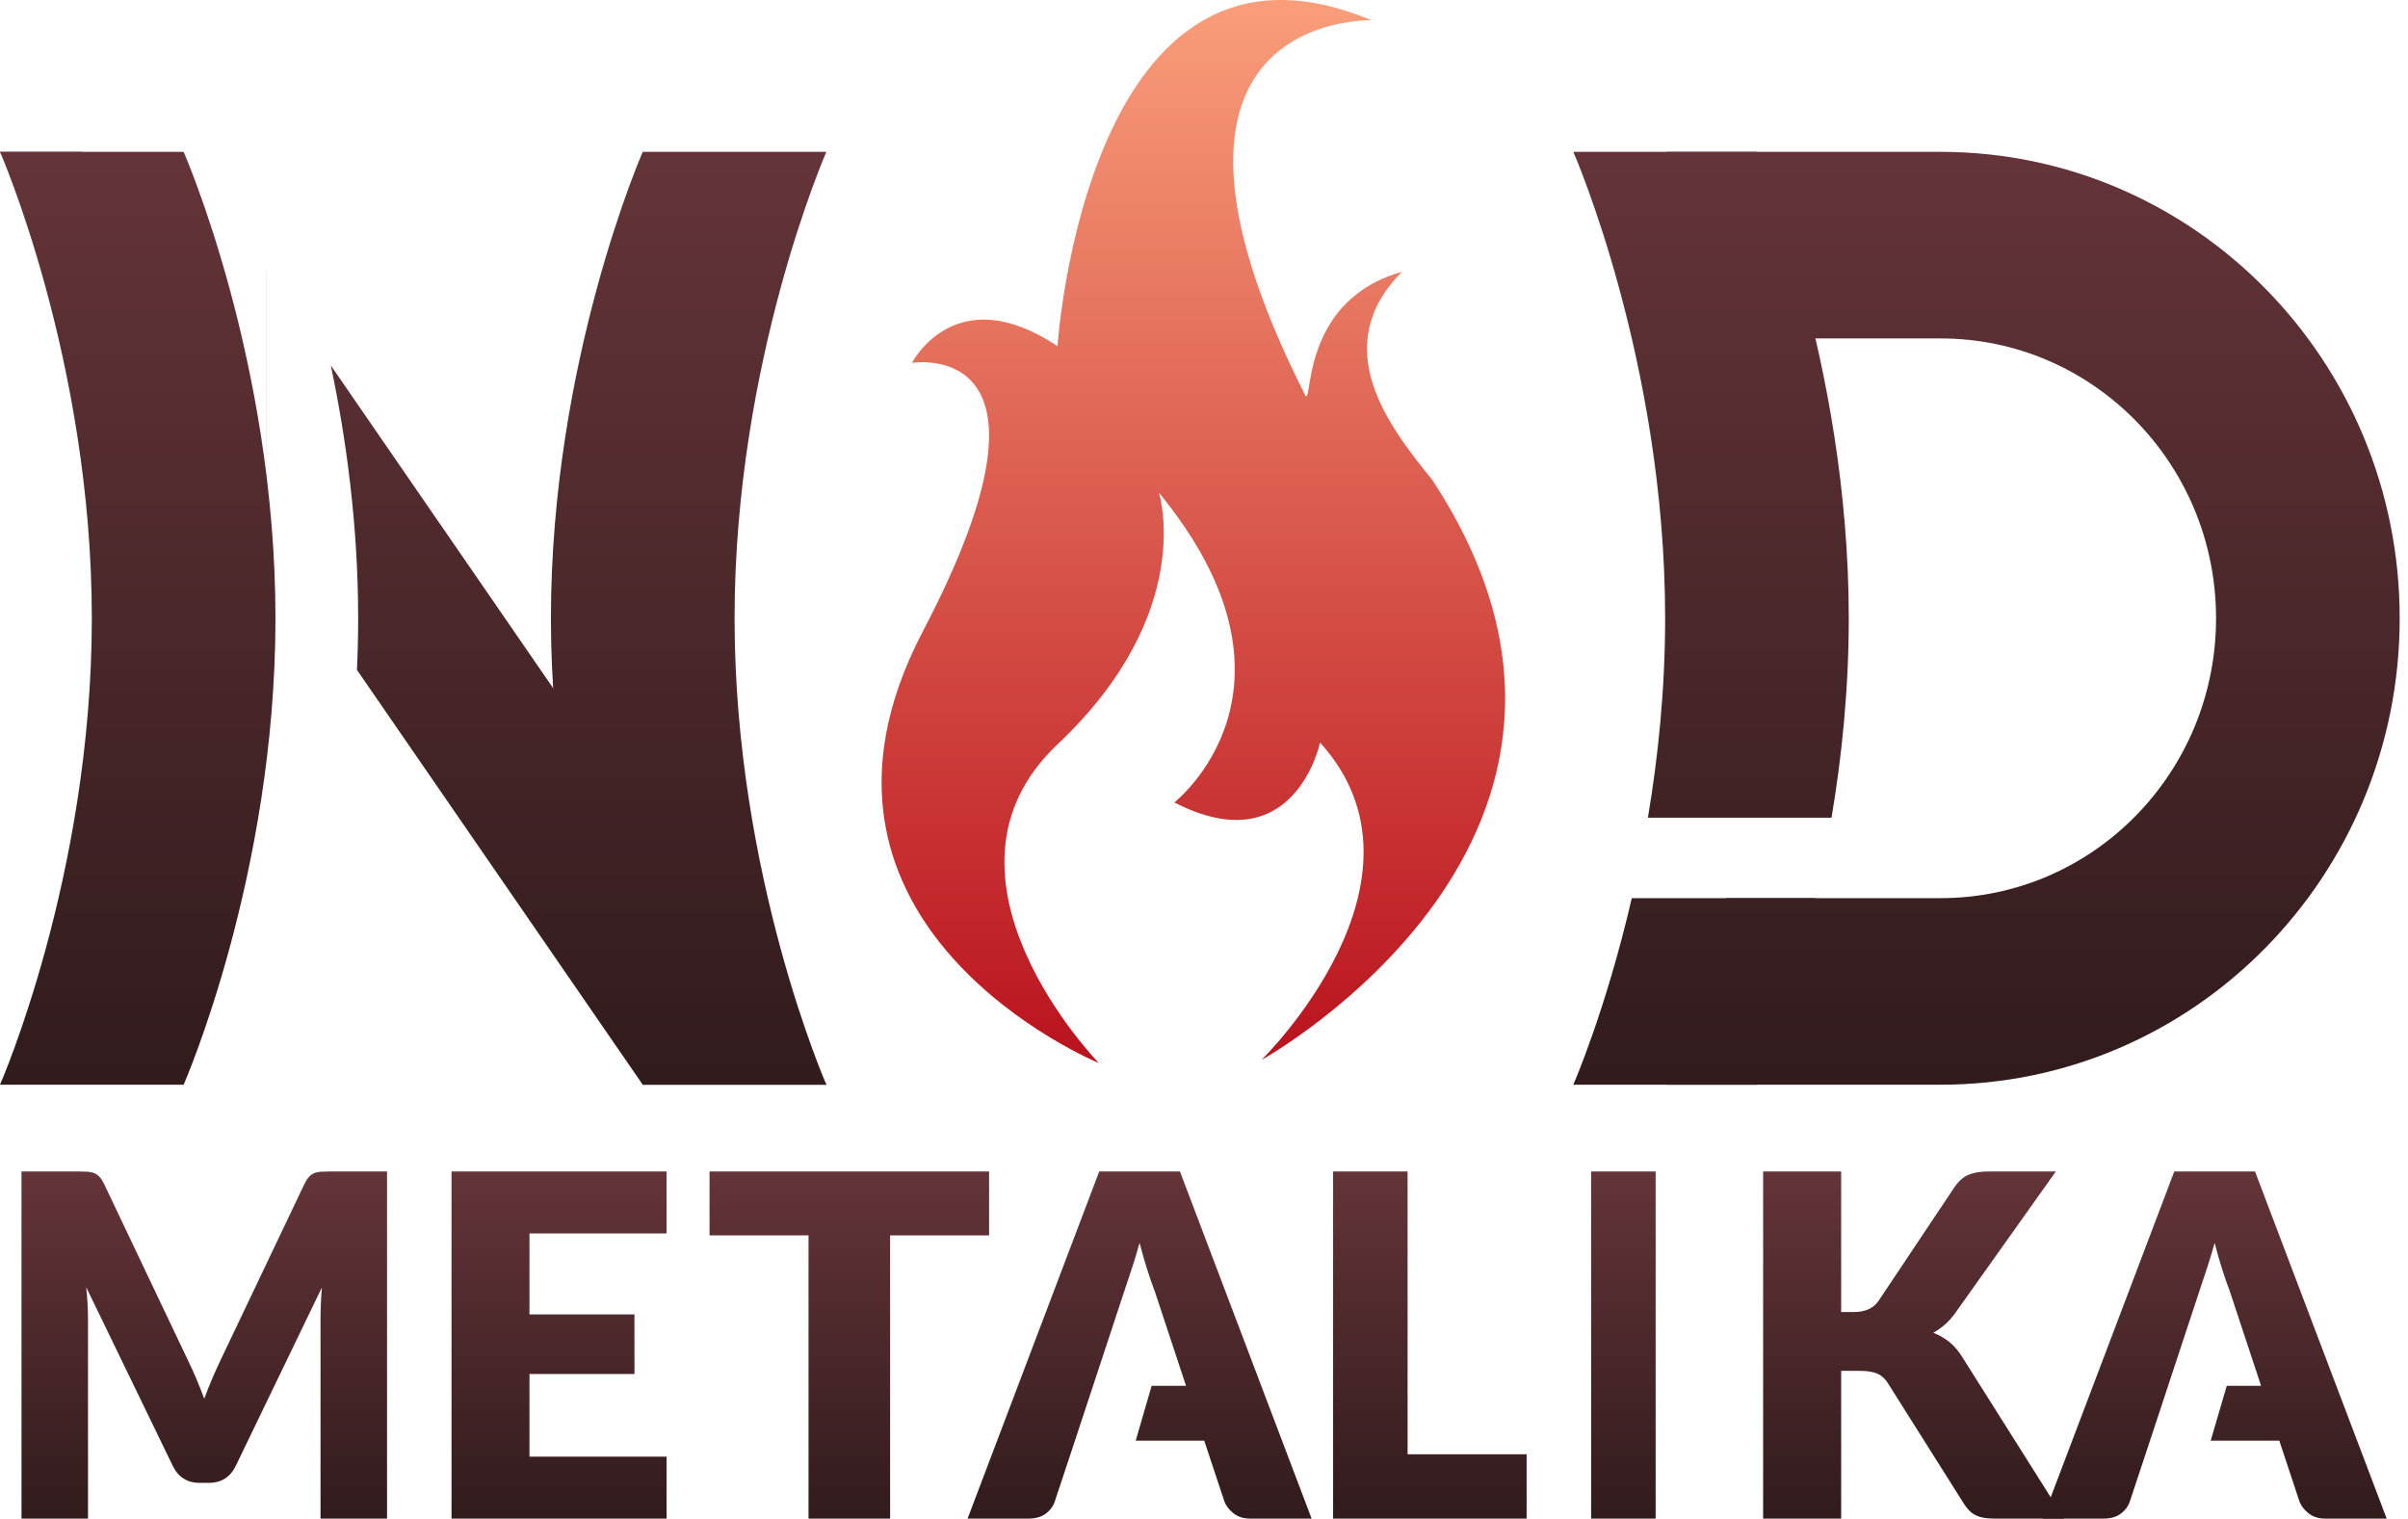
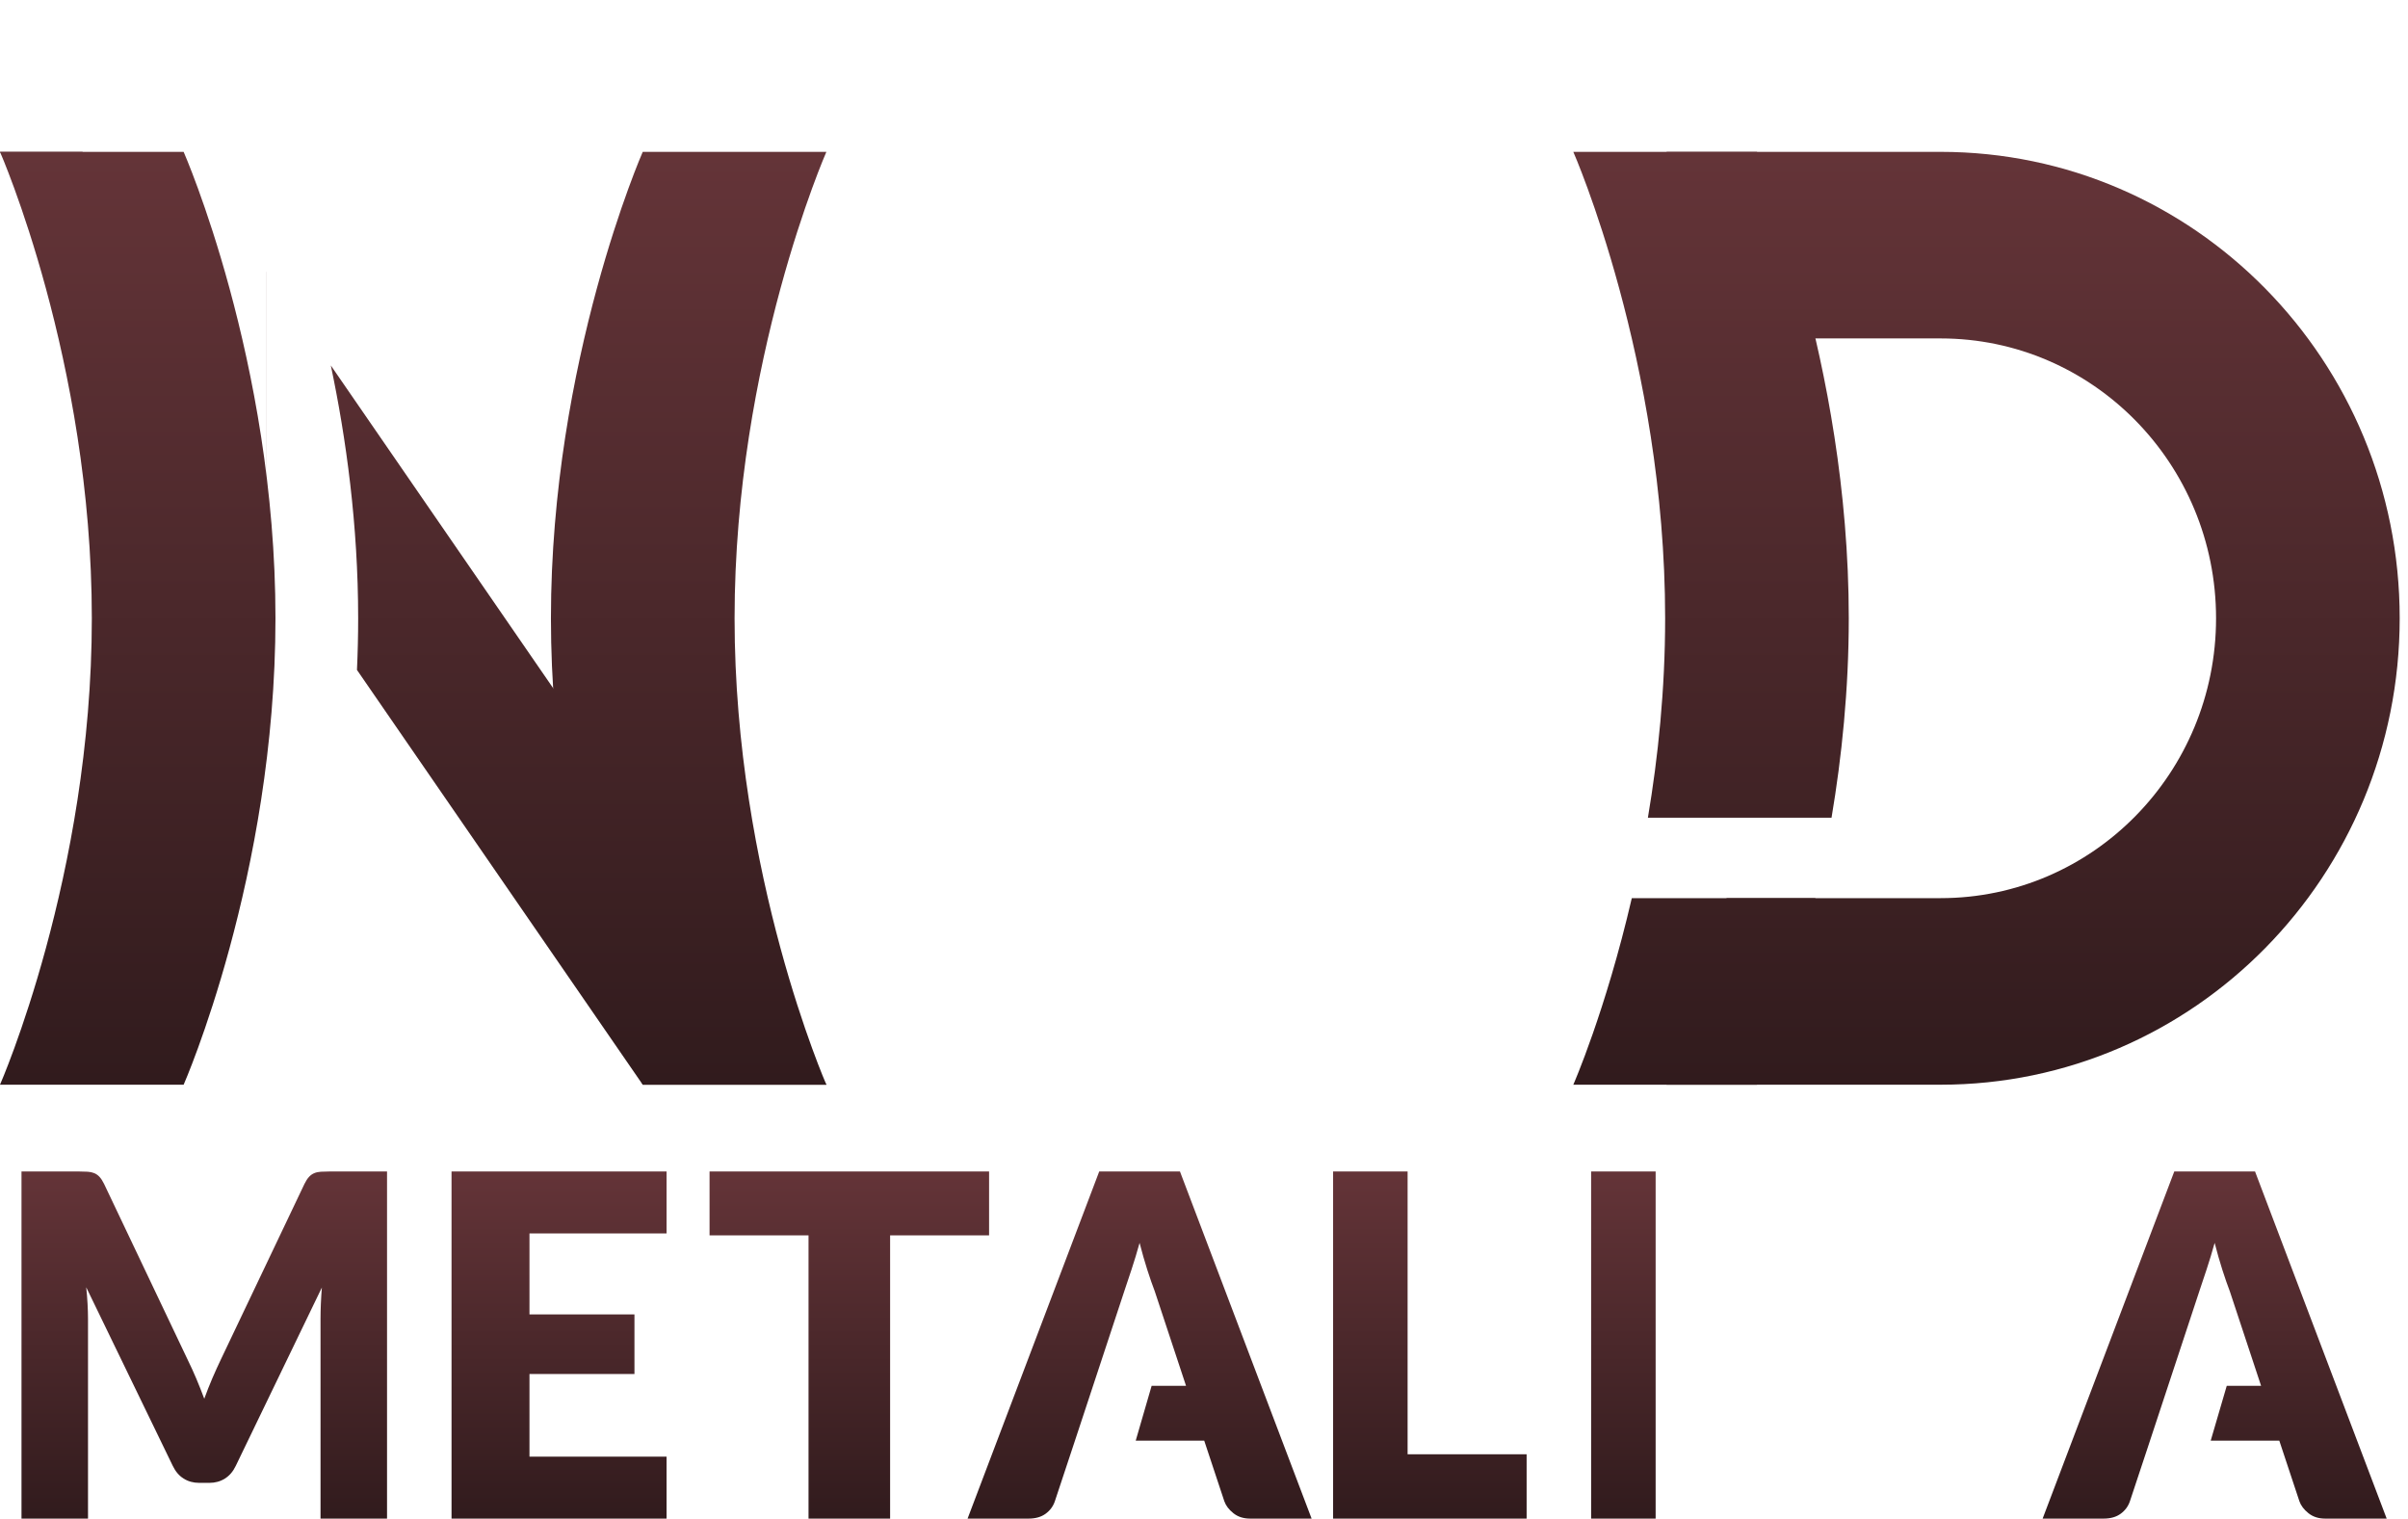
<svg xmlns="http://www.w3.org/2000/svg" width="111px" height="70px" viewBox="0 0 111 70" version="1.1">
  <title>Group</title>
  <desc>Created with Sketch.</desc>
  <defs>
    <linearGradient x1="50%" y1="0%" x2="50%" y2="100%" id="linearGradient-1">
      <stop stop-color="#643438" offset="0%" />
      <stop stop-color="#311B1D" offset="100%" />
    </linearGradient>
    <linearGradient x1="50%" y1="100%" x2="50%" y2="-2.48949813e-15%" id="linearGradient-2">
      <stop stop-color="#B9121D" offset="0%" />
      <stop stop-color="#FFAB83" offset="100%" />
    </linearGradient>
  </defs>
  <g id="katalogs" stroke="none" stroke-width="1" fill="none" fill-rule="evenodd">
    <g id="nd-metalika" transform="translate(-508, -40)">
      <g id="header" transform="translate(390, 0)">
        <g id="Group" transform="translate(118, 40)">
          <path d="M105.169,66.711 L105.994,69.198 C106.073,69.433 106.214,69.625 106.419,69.775 C106.623,69.925 106.883,70 107.199,70 L110.018,70 L103.95,54 L100.227,54 L94.159,70 L97,70 C97.301,70 97.555,69.918 97.763,69.753 C97.971,69.588 98.111,69.403 98.183,69.198 L99.108,66.409 L102.271,66.409 L101.531,63.88 L99.948,63.88 L101.39,59.521 C101.497,59.242 101.612,58.913 101.734,58.532 C101.856,58.152 101.974,57.738 102.089,57.291 C102.211,57.731 102.335,58.139 102.46,58.516 C102.586,58.893 102.695,59.221 102.788,59.499 L105.169,66.711 Z" id="Combined-Shape" fill="url(#linearGradient-1)" transform="translate(102.088, 62) scale(-1, 1) translate(-102.088, -62) " />
-           <path d="M84.871,60.479 L85.446,60.479 C85.978,60.479 86.361,60.307 86.595,59.963 L90.085,54.736 C90.277,54.45 90.495,54.256 90.74,54.154 C90.984,54.051 91.284,54 91.639,54 L94.767,54 L90.17,60.468 C90.007,60.702 89.837,60.896 89.66,61.05 C89.482,61.204 89.301,61.332 89.117,61.434 C89.386,61.537 89.633,61.678 89.856,61.857 C90.08,62.037 90.284,62.276 90.468,62.577 L95.15,70 L91.937,70 C91.731,70 91.555,69.985 91.41,69.956 C91.265,69.927 91.139,69.883 91.032,69.824 C90.926,69.766 90.834,69.694 90.756,69.61 C90.678,69.526 90.603,69.429 90.532,69.319 L87.021,63.752 C86.893,63.547 86.731,63.402 86.536,63.318 C86.341,63.234 86.077,63.191 85.744,63.191 L84.871,63.191 L84.871,70 L81.274,70 L81.274,54 L84.871,54 L84.871,60.479 Z" id="Path" fill="url(#linearGradient-1)" />
          <polygon id="Path" fill="url(#linearGradient-1)" points="76.319 70 73.345 70 73.345 54 76.319 54" />
          <polygon id="Path" fill="url(#linearGradient-1)" points="64.885 67.035 70.372 67.035 70.372 70 61.451 70 61.451 54 64.885 54" />
          <path d="M55.511,66.409 L56.436,69.198 C56.515,69.433 56.657,69.625 56.861,69.775 C57.066,69.925 57.326,70 57.641,70 L60.46,70 L54.392,54 L50.67,54 L44.602,70 L47.442,70 C47.743,70 47.998,69.918 48.206,69.753 C48.414,69.588 48.554,69.403 48.626,69.198 L49.551,66.409 L52.71,66.409 L51.976,63.88 L50.39,63.88 L51.832,59.521 C51.939,59.242 52.054,58.913 52.176,58.532 C52.298,58.152 52.416,57.738 52.531,57.291 C52.653,57.731 52.777,58.139 52.902,58.516 C53.028,58.893 53.137,59.221 53.23,59.499 L55.511,66.409 Z" id="Combined-Shape" fill="url(#linearGradient-1)" transform="translate(52.531, 62) scale(-1, 1) translate(-52.531, -62) " />
          <polygon id="Path" fill="url(#linearGradient-1)" points="45.593 54 45.593 56.943 41.031 56.943 41.031 70 37.27 70 37.27 56.943 32.708 56.943 32.708 54" />
          <polygon id="Path" fill="url(#linearGradient-1)" points="30.726 54 30.726 56.855 24.407 56.855 24.407 60.589 29.246 60.589 29.246 63.334 24.407 63.334 24.407 67.145 30.726 67.145 30.726 70 20.814 70 20.814 54" />
          <path d="M8.655,62.686 C8.792,62.965 8.924,63.254 9.051,63.554 C9.178,63.854 9.299,64.162 9.416,64.476 C9.533,64.154 9.656,63.841 9.786,63.537 C9.917,63.234 10.05,62.939 10.187,62.653 L14.035,54.571 C14.103,54.432 14.174,54.324 14.246,54.247 C14.318,54.17 14.398,54.113 14.487,54.077 C14.576,54.04 14.678,54.018 14.791,54.011 C14.904,54.004 15.036,54 15.187,54 L17.841,54 L17.841,70 L14.775,70 L14.775,60.798 C14.775,60.351 14.796,59.868 14.837,59.348 L10.866,67.573 C10.743,67.829 10.577,68.023 10.367,68.155 C10.158,68.287 9.92,68.353 9.653,68.353 L9.179,68.353 C8.912,68.353 8.674,68.287 8.464,68.155 C8.255,68.023 8.089,67.829 7.966,67.573 L3.974,59.337 C4.002,59.593 4.022,59.848 4.036,60.1 C4.05,60.353 4.057,60.585 4.057,60.798 L4.057,70 L0.991,70 L0.991,54 L3.645,54 C3.796,54 3.928,54.004 4.041,54.011 C4.154,54.018 4.255,54.04 4.345,54.077 C4.434,54.113 4.514,54.17 4.586,54.247 C4.658,54.324 4.729,54.432 4.797,54.571 L8.655,62.686 Z" id="Path" fill="url(#linearGradient-1)" />
-           <path d="M50.65,49 C50.65,49 35.398,42.731 42.542,29.097 C49.687,15.462 42.039,16.728 42.039,16.728 C42.039,16.728 44.038,12.806 48.747,15.958 C48.747,15.958 50.091,-4.565 63.228,0.937 C63.228,0.937 51.237,0.508 60.128,18.143 C60.567,19.128 59.737,13.9 64.619,12.532 C61.243,15.958 63.919,19.543 66.017,22.113 C76.819,38.536 58.149,48.859 58.149,48.859 C58.149,48.859 66.604,40.583 60.85,34.229 C60.85,34.229 59.676,39.841 54.132,36.988 C54.132,36.988 60.85,31.75 53.423,22.712 C53.423,22.712 55.201,28.224 48.747,34.312 C42.294,40.4 50.65,49 50.65,49 Z" id="Path-3" fill="url(#linearGradient-2)" />
          <g id="logo" transform="translate(0, 7)" fill="url(#linearGradient-1)">
            <g id="D" transform="translate(72.524, 0)">
              <path d="M8.465,34.4 L8.465,43 L-1.12928199e-13,43 C9.4358299e-06,43 1.485,39.622 2.696,34.4 L8.465,34.4 Z M8.465,30.693 L8.465,0 L-1.73076892e-13,0 C0,0 4.233,9.626 4.233,21.5 C4.233,24.789 3.908,27.906 3.438,30.693 L8.465,30.693 Z M8.465,34.4 L8.465,43 C8.465,43 9.95,39.622 11.161,34.4 L8.465,34.4 Z M8.465,30.693 L8.465,0 C8.465,0 12.698,9.626 12.698,21.5 C12.698,24.789 12.373,27.906 11.903,30.693 L8.465,30.693 Z" id="Combined-Shape" />
              <path d="M7.065,34.4 C5.844,39.76 4.298,43 4.298,43 C4.298,43 12.982,43 16.93,43 C28.618,43 38.093,33.374 38.093,21.5 C38.093,9.626 28.618,1.43839107e-12 16.93,1.43839107e-12 C13.462,1.43839107e-12 4.298,1.42108547e-12 4.298,1.42108547e-12 C4.298,1.42108547e-12 5.844,3.24 7.065,8.6 C10.127,8.6 14.85,8.6 16.93,8.6 C23.943,8.6 29.628,14.376 29.628,21.5 C29.628,28.624 23.943,34.4 16.93,34.4 C14.843,34.4 10.125,34.4 7.065,34.4 Z" id="Combined-Shape" />
            </g>
            <g id="N">
              <path d="M12.278,5.533 L12.275,5.529 L12.275,17.814 L12.278,17.819 L12.278,5.533 Z M15.25,9.846 L38.093,43 L29.628,43 L16.455,23.881 C16.491,23.099 16.51,22.305 16.51,21.5 C16.51,17.205 15.957,13.204 15.25,9.846 Z M2.552,3.703 L0,0 L6.137,0 L3.809,0 L3.809,0.004 C3.775,0.091 3.232,1.465 2.552,3.703 Z" id="Combined-Shape" />
              <path d="M12.698,43 L4.233,43 L4.233,0 L12.698,0 C12.698,3.62256053e-05 8.465,9.626 8.465,21.5 C8.465,33.374 12.698,43 12.698,43 Z M4.233,43 L4.233,0 C4.233,0 2.62220923e-13,9.626 2.62220923e-13,21.5 C2.62220923e-13,33.374 4.233,43 4.233,43 Z" id="Combined-Shape" transform="translate(6.349, 21.5) scale(-1, 1) translate(-6.349, -21.5) " />
              <path d="M38.093,43 L29.628,43 L29.628,0 L38.093,0 C38.093,3.62257245e-05 33.861,9.626 33.861,21.5 C33.861,33.372 38.092,42.996 38.093,43 Z M29.628,43 L29.628,0 C29.628,0 25.396,9.626 25.396,21.5 C25.396,33.374 29.628,43 29.628,43 Z" id="Combined-Shape" />
            </g>
          </g>
        </g>
      </g>
    </g>
  </g>
</svg>